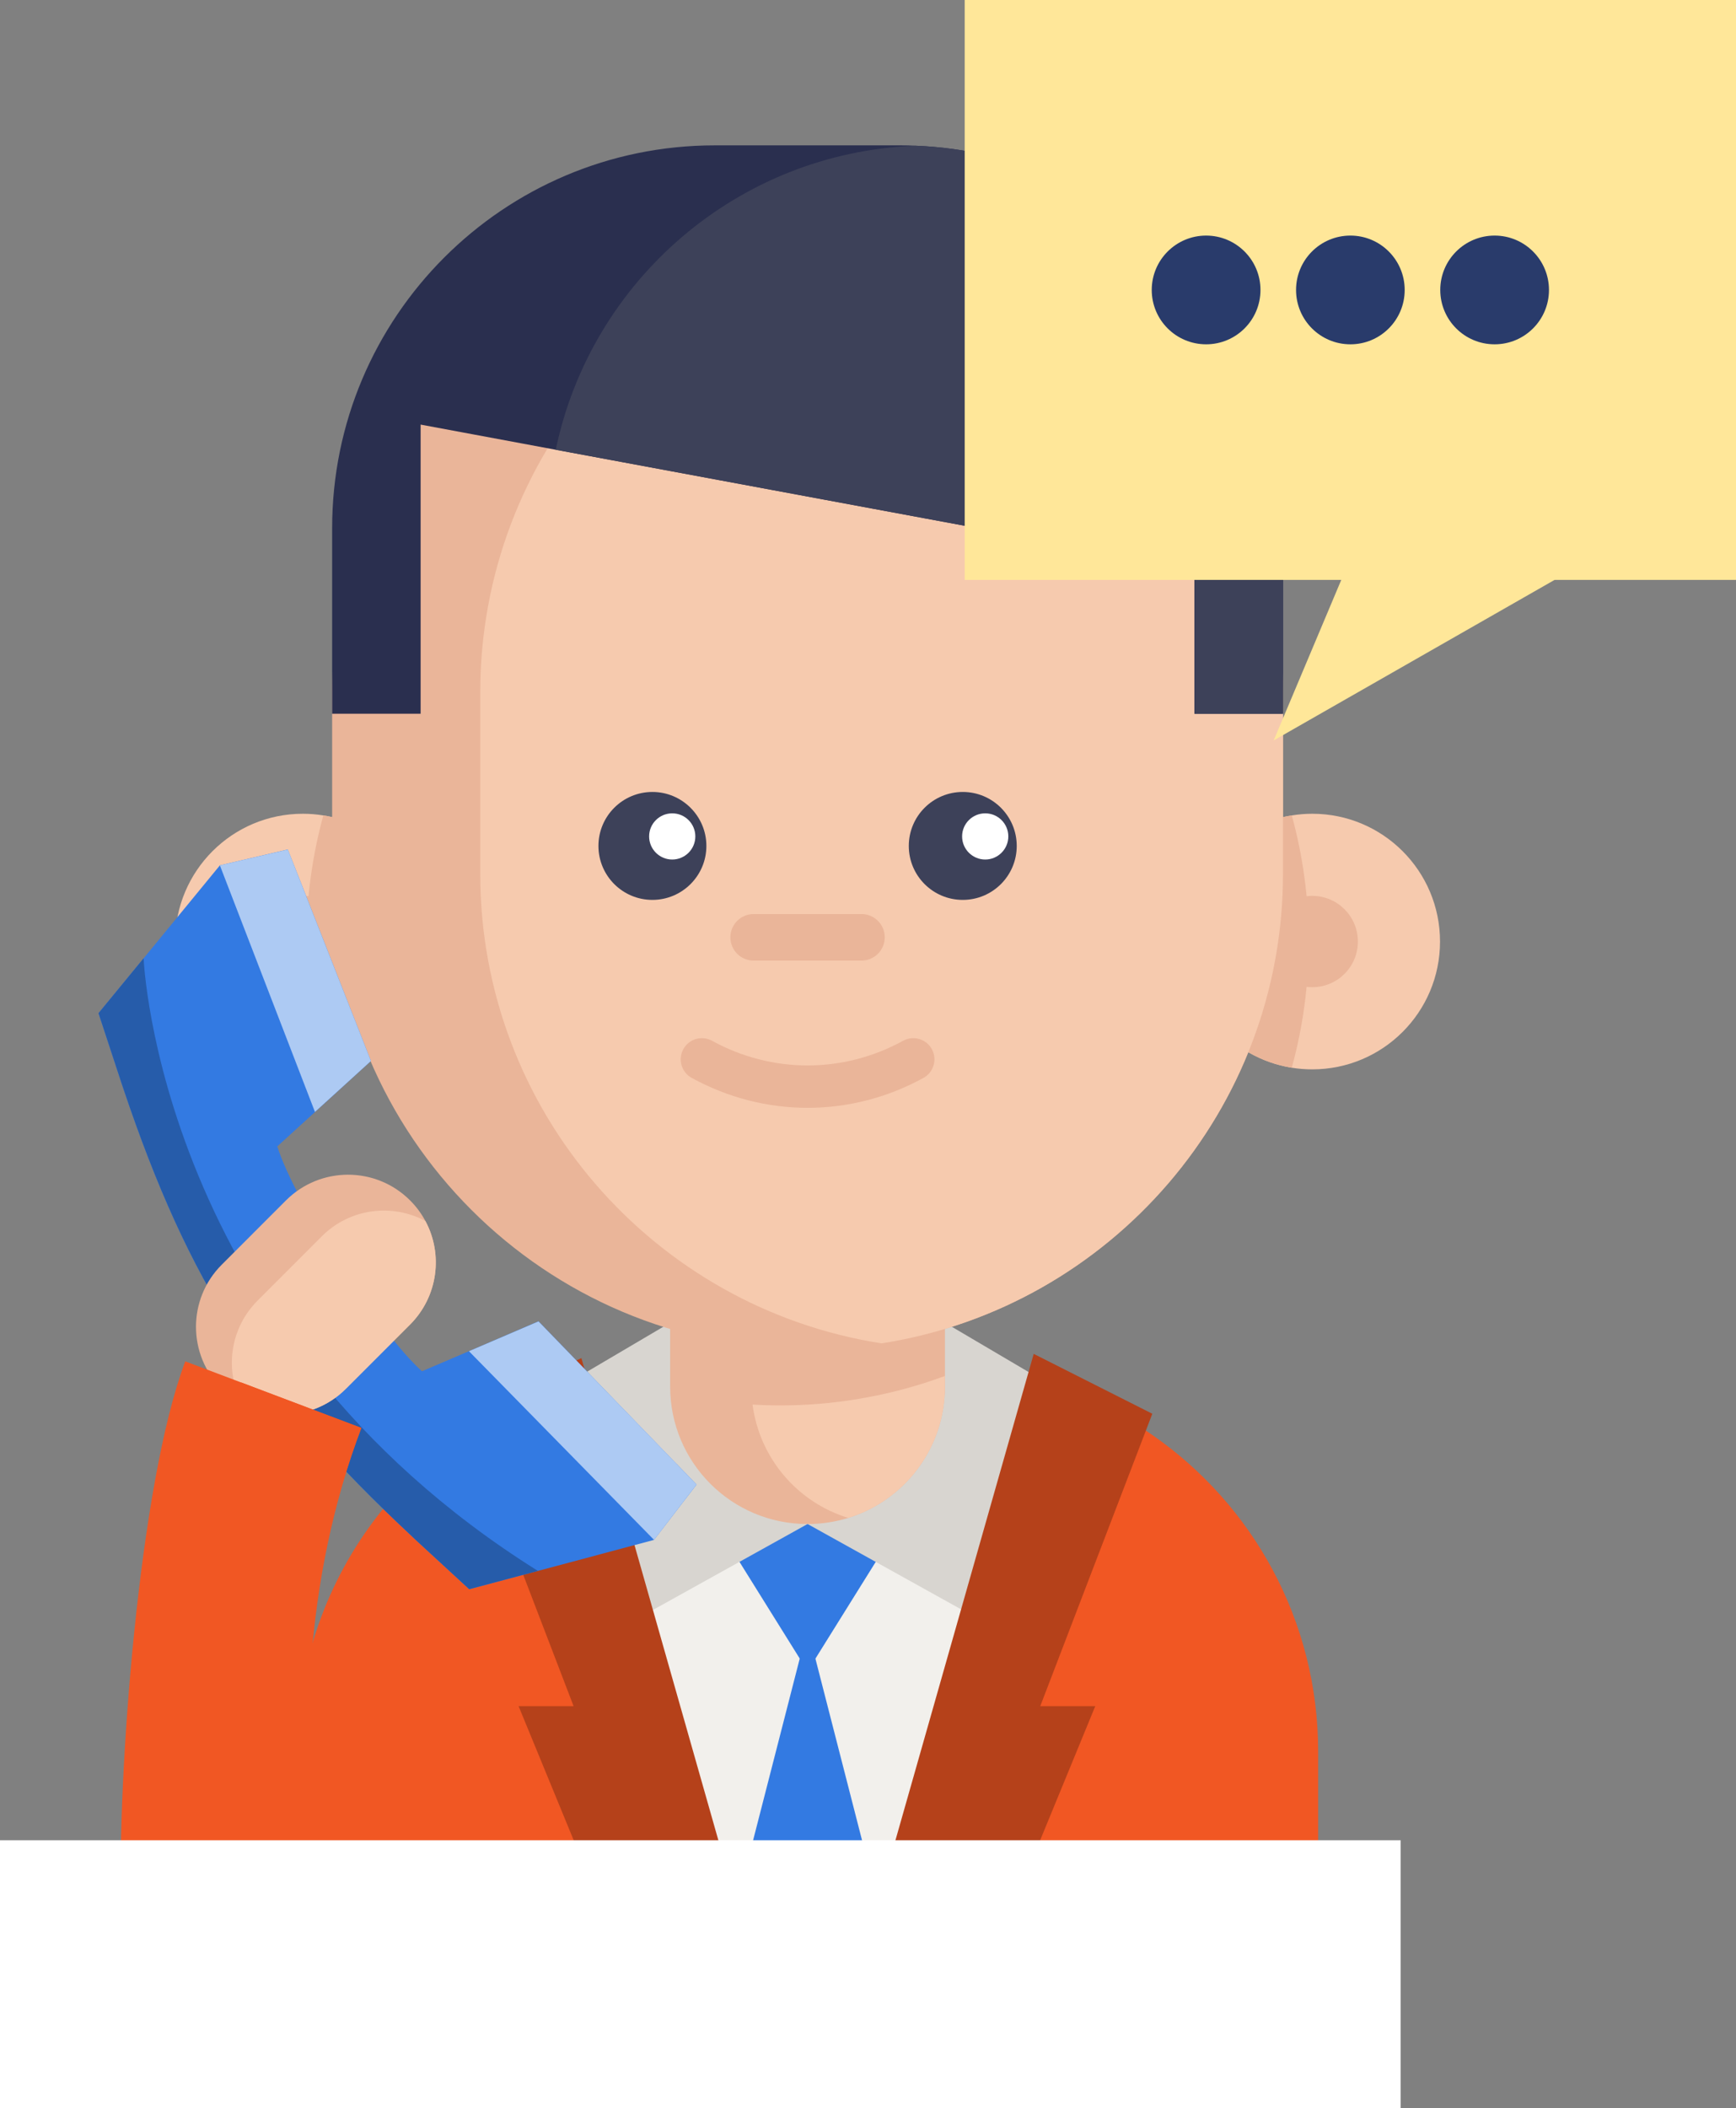
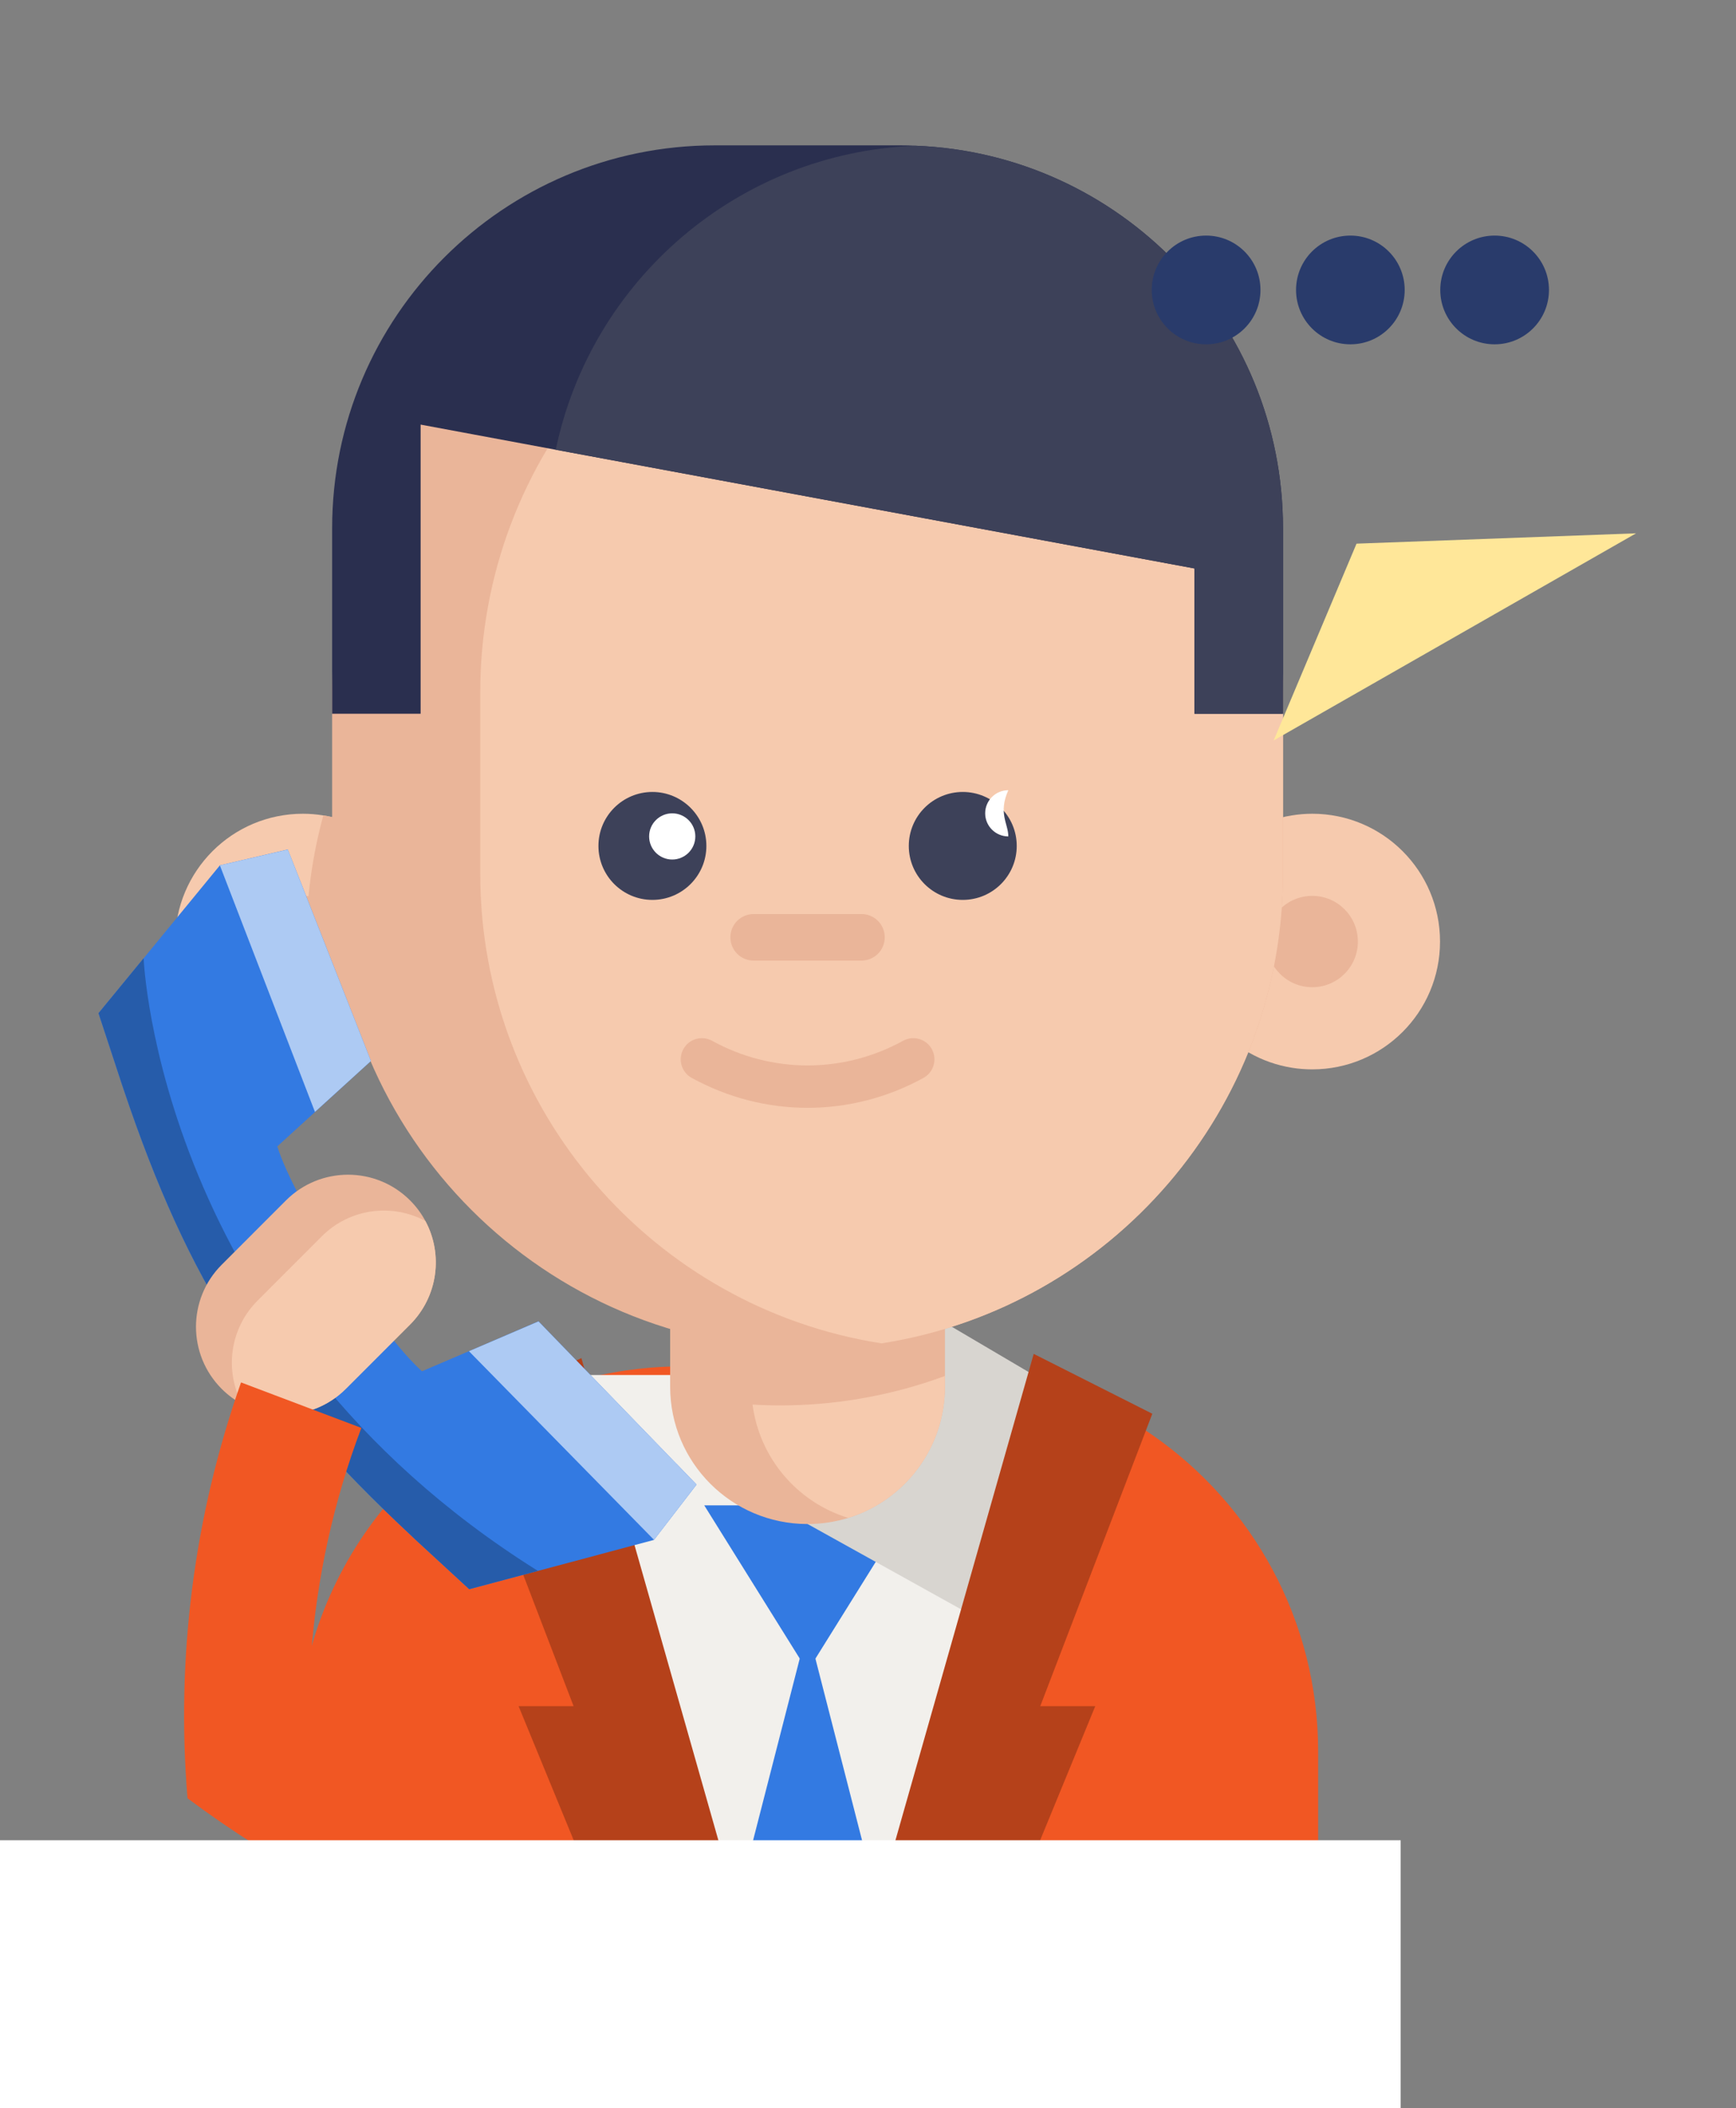
<svg xmlns="http://www.w3.org/2000/svg" version="1.1" id="Layer_1" x="0px" y="0px" width="50.113px" height="60.844px" viewBox="0 0 50.113 60.844" enable-background="new 0 0 50.113 60.844" xml:space="preserve">
  <rect x="0" y="0" width="50.113" height="60.844" fill="#808080" stroke="none" />
  <g id="Icons">
    <g>
      <path fill="#F15723" d="M38.051,50.549v3.418c-2.986,1.694-6.292,2.889-9.805,3.471c-0.754,0.124-1.516,0.223-2.286,0.289    c-0.479,0.043-0.963,0.074-1.451,0.093c-0.396,0.017-0.796,0.023-1.196,0.023c-0.893,0-1.776-0.039-2.649-0.116    c-2.215-0.193-4.36-0.63-6.411-1.28c-1.988-0.631-3.89-1.467-5.677-2.479v-3.418c0-5.143,3.492-9.471,8.235-10.739    c0.174-0.046,0.348-0.089,0.525-0.127c0.473-0.103,0.955-0.173,1.447-0.214c0.3-0.024,0.604-0.036,0.908-0.036h7.24    c0.809,0,1.6,0.086,2.357,0.25c0.045,0.009,0.088,0.019,0.132,0.029c0.128,0.029,0.256,0.06,0.382,0.095    c0.004,0.001,0.006,0.001,0.01,0.002c1.251,0.335,2.416,0.883,3.451,1.603C36.156,43.418,38.051,46.763,38.051,50.549z" />
      <path fill="#F2F0EC" d="M29.839,39.683l-0.026,0.126L25.96,57.727c-0.872,0.077-1.756,0.116-2.647,0.116    c-0.893,0-1.776-0.039-2.649-0.116L16.811,39.81l-0.026-0.127H29.839z" />
      <path fill="#337AE2" d="M26.297,43.444l-2.984,4.786l-2.984-4.786" />
      <path fill="#337AE2" d="M26.067,57.717c-0.907,0.084-1.826,0.127-2.755,0.127c-0.93,0-1.849-0.043-2.755-0.126l2.755-10.732    L26.067,57.717z" />
-       <path fill="#D8D5D0" d="M23.312,43.983l-5.005,2.781l-1.522-7.081l3.109-1.832" />
      <path fill="#D8D5D0" d="M23.312,43.983l5.005,2.781l1.522-7.081l-3.109-1.832" />
      <path fill="#B5411A" d="M33.264,40.801l-3.235,8.439h1.588l-3.37,8.197c-0.754,0.124-1.516,0.223-2.286,0.289    c-0.479,0.043-0.963,0.074-1.451,0.093l5.33-18.746L33.264,40.801z" />
      <path fill="#B5411A" d="M13.322,40.801l3.236,8.439h-1.588l3.37,8.197c0.754,0.124,1.516,0.223,2.286,0.289    c0.479,0.043,0.963,0.074,1.449,0.093l-5.292-18.624L13.322,40.801z" />
      <path fill="#EAB599" d="M27.277,35.15v4.868c0,1.783-1.174,3.289-2.792,3.789c-0.37,0.115-0.766,0.177-1.174,0.177    c-2.191,0-3.966-1.775-3.966-3.965V35.15H27.277z" />
      <path fill="#F6CAAE" d="M27.277,39.71v0.308c0,1.783-1.174,3.289-2.792,3.789c-1.46-0.448-2.559-1.718-2.761-3.271    c0.265,0.016,0.53,0.024,0.798,0.024c0.751,0,1.487-0.06,2.203-0.178C25.608,40.239,26.462,40.013,27.277,39.71z" />
      <path fill="#F6CAAE" d="M12.432,27.174c0,1.835-1.342,3.358-3.098,3.641c-0.192,0.031-0.39,0.047-0.591,0.047    c-2.038,0-3.688-1.65-3.688-3.688c0-2.039,1.65-3.689,3.688-3.689c0.201,0,0.398,0.017,0.591,0.048    C11.09,23.814,12.432,25.337,12.432,27.174z" />
      <path fill="#EAB599" d="M12.432,27.174c0,1.835-1.342,3.358-3.098,3.641c-0.318-1.161-0.49-2.382-0.49-3.641    c0-1.262,0.172-2.481,0.49-3.642C11.09,23.814,12.432,25.337,12.432,27.174z" />
      <path fill="#EAB599" d="M10.062,27.174c0,0.727-0.59,1.317-1.318,1.317S7.426,27.9,7.426,27.174c0-0.729,0.589-1.319,1.317-1.319    S10.062,26.445,10.062,27.174z" />
      <path fill="#F6CAAE" d="M34.192,27.174c0,1.835,1.341,3.358,3.098,3.641c0.192,0.031,0.39,0.047,0.591,0.047    c2.037,0,3.688-1.65,3.688-3.688c0-2.039-1.651-3.689-3.688-3.689c-0.201,0-0.398,0.017-0.591,0.048    C35.533,23.814,34.192,25.337,34.192,27.174z" />
-       <path fill="#EAB599" d="M34.192,27.174c0,1.835,1.341,3.358,3.098,3.641c0.318-1.161,0.489-2.382,0.489-3.641    c0-1.262-0.17-2.481-0.489-3.642C35.533,23.814,34.192,25.337,34.192,27.174z" />
      <path fill="#EAB599" d="M37.036,19.987v5.226c0,6.829-4.989,12.495-11.521,13.546c-0.022,0.004-0.046,0.008-0.067,0.011    c-0.694,0.111-1.408,0.167-2.136,0.167c-7.579,0-13.724-6.144-13.724-13.723v-5.226c0-1.596,0.272-3.13,0.776-4.555    c1.877-5.341,6.965-9.17,12.947-9.17h0.001c0.727,0,1.441,0.057,2.137,0.166C32.014,7.454,37.036,13.135,37.036,19.987z" />
      <path fill="#EAB599" d="M39.198,27.174c0,0.727-0.589,1.317-1.317,1.317s-1.318-0.591-1.318-1.317c0-0.729,0.59-1.319,1.318-1.319    S39.198,26.445,39.198,27.174z" />
      <path fill="#F6CAAE" d="M37.036,19.987v5.226c0,6.829-4.989,12.495-11.521,13.546c-0.022,0.004-0.046,0.008-0.067,0.011    c-6.564-1.025-11.585-6.705-11.585-13.557v-5.226c0-6.853,5.021-12.533,11.587-13.559C32.014,7.454,37.036,13.135,37.036,19.987z" />
      <path fill="#3D4159" d="M20.391,24.414c0,0.859-0.699,1.557-1.558,1.557c-0.86,0-1.558-0.697-1.558-1.557s0.697-1.558,1.558-1.558    C19.691,22.856,20.391,23.555,20.391,24.414z" />
      <path fill="#3D4159" d="M29.35,24.414c0,0.859-0.697,1.557-1.558,1.557s-1.558-0.697-1.558-1.557s0.697-1.558,1.558-1.558    S29.35,23.555,29.35,24.414z" />
      <path fill="#FFFFFF" d="M20.072,24.139c0,0.368-0.299,0.667-0.667,0.667s-0.667-0.299-0.667-0.667s0.299-0.666,0.667-0.666    S20.072,23.771,20.072,24.139z" />
-       <path fill="#FFFFFF" d="M29.107,24.139c0,0.368-0.3,0.667-0.666,0.667c-0.369,0-0.668-0.299-0.668-0.667s0.299-0.666,0.668-0.666    C28.808,23.473,29.107,23.771,29.107,24.139z" />
+       <path fill="#FFFFFF" d="M29.107,24.139c-0.369,0-0.668-0.299-0.668-0.667s0.299-0.666,0.668-0.666    C28.808,23.473,29.107,23.771,29.107,24.139z" />
      <path fill="#EAB599" d="M24.868,27.723h-3.112c-0.372,0-0.672-0.3-0.672-0.672c0-0.37,0.3-0.672,0.672-0.672h3.112    c0.371,0,0.672,0.302,0.672,0.672C25.54,27.423,25.239,27.723,24.868,27.723z" />
      <path fill="#EAB599" d="M23.313,31.972c-1.15,0-2.299-0.289-3.346-0.864c-0.296-0.162-0.403-0.533-0.241-0.83    c0.162-0.295,0.533-0.403,0.829-0.241c1.727,0.949,3.789,0.949,5.515,0c0.295-0.162,0.667-0.055,0.829,0.241    c0.162,0.296,0.056,0.667-0.24,0.83C25.61,31.684,24.461,31.972,23.313,31.972z" />
      <path fill="#2A2F4F" d="M37.036,15.244v5.354h-2.555v-4.192l-18.438-3.426l-3.901-0.726v8.344H9.588v-5.354    c0-6.103,4.947-11.049,11.049-11.049h5.352c0.145,0,0.291,0.002,0.437,0.01C32.322,4.432,37.036,9.286,37.036,15.244z" />
      <path fill="#3D4159" d="M37.036,15.244v5.354h-2.555v-4.192l-18.438-3.426c1.017-4.88,5.249-8.577,10.381-8.774    C32.322,4.432,37.036,9.286,37.036,15.244z" />
      <path fill="#337AE2" d="M20.107,42.845l-1.229,1.597l-3.354,0.896l-1.979,0.527l-1.547-1.425    c-0.042-0.041-0.086-0.079-0.127-0.121c-4.357-4.066-6.416-7.263-8.314-12.913c-0.019-0.054-0.037-0.111-0.056-0.167l-0.657-1.997    l1.302-1.585l2.202-2.683l1.959-0.457l0.305,0.772l0.856,2.177l1.239,3.153l-1.613,1.473l-1.089,0.993    c0.499,1.601,2.927,5.371,4.177,6.49l1.355-0.58l2.008-0.863l2.357,2.437l1.627,1.68l0.002-0.001L20.107,42.845z" />
      <path fill="#ADCAF3" d="M15.545,38.135l-2.008,0.861l5.343,5.445l1.228-1.597L15.545,38.135z" />
      <path fill="#ADCAF3" d="M10.708,30.62l-1.616,1.471l-2.745-7.117l1.962-0.456L10.708,30.62z" />
      <path fill="#265CAA" d="M15.524,45.337l-1.979,0.527l-1.547-1.425c-0.042-0.041-0.086-0.079-0.127-0.121    c-4.357-4.066-6.416-7.263-8.314-12.913c-0.019-0.054-0.037-0.111-0.056-0.167l-0.657-1.997l1.302-1.585    c0,0,0.415,10.816,11.378,17.678C15.523,45.335,15.524,45.335,15.524,45.337z" />
      <path fill="#EAB599" d="M11.838,38.227l-1.856,1.856c-0.494,0.494-1.144,0.742-1.79,0.741c-0.413,0.001-0.826-0.098-1.198-0.299    c-0.214-0.115-0.414-0.261-0.594-0.441c-0.99-0.99-0.99-2.594,0-3.584l1.855-1.856c0.99-0.989,2.594-0.989,3.583,0    c0.181,0.181,0.328,0.381,0.442,0.595C12.796,36.197,12.646,37.417,11.838,38.227z" />
      <path fill="#F6CAAE" d="M11.838,38.227l-1.856,1.856c-0.494,0.494-1.144,0.742-1.79,0.741c-0.413,0.001-0.826-0.098-1.198-0.299    c-0.517-0.958-0.367-2.18,0.441-2.989L9.29,35.68c0.81-0.81,2.03-0.958,2.99-0.441C12.796,36.197,12.646,37.417,11.838,38.227z" />
-       <path fill="#F15723" d="M9.438,54.906c-1.411-0.742-2.758,0.629-4.025-0.32c-0.663-0.494-1.303,0.971-1.92,0.424    c-0.106-3.737,0.512-12.165,1.855-15.721c0.536,0.203,1.073,0.405,1.609,0.608c1.158,0.437,2.315,0.875,3.473,1.313    C8.826,45.455,8.496,50.516,9.438,54.906z" />
      <path fill="#F15723" d="M9.438,54.438c-1.411-0.741-2.758-1.591-4.025-2.54c-0.335-4.038,0.18-8.129,1.545-12.001    c1.158,0.437,2.315,0.875,3.473,1.313C8.826,45.455,8.496,50.049,9.438,54.438z" />
-       <path fill="#FFE799" d="M27.848,0h22.266v16.736H27.848V0z" />
      <path fill="#FFE799" d="M39.159,15.69l-2.392,5.679l10.461-5.977L39.159,15.69z" />
      <g>
        <path fill="#293B6B" d="M36.386,8.368c0,0.867-0.702,1.569-1.569,1.569s-1.57-0.702-1.57-1.569c0-0.866,0.703-1.569,1.57-1.569     S36.386,7.502,36.386,8.368z" />
        <path fill="#293B6B" d="M40.549,8.368c0,0.867-0.701,1.569-1.567,1.569c-0.868,0-1.569-0.702-1.569-1.569     c0-0.866,0.701-1.569,1.569-1.569C39.848,6.799,40.549,7.502,40.549,8.368z" />
        <path fill="#293B6B" d="M44.714,8.368c0,0.867-0.702,1.569-1.569,1.569s-1.569-0.702-1.569-1.569     c0-0.866,0.702-1.569,1.569-1.569S44.714,7.502,44.714,8.368z" />
      </g>
      <rect y="53.11" fill="#FFFFFF" width="40.433" height="7.733" />
    </g>
  </g>
</svg>